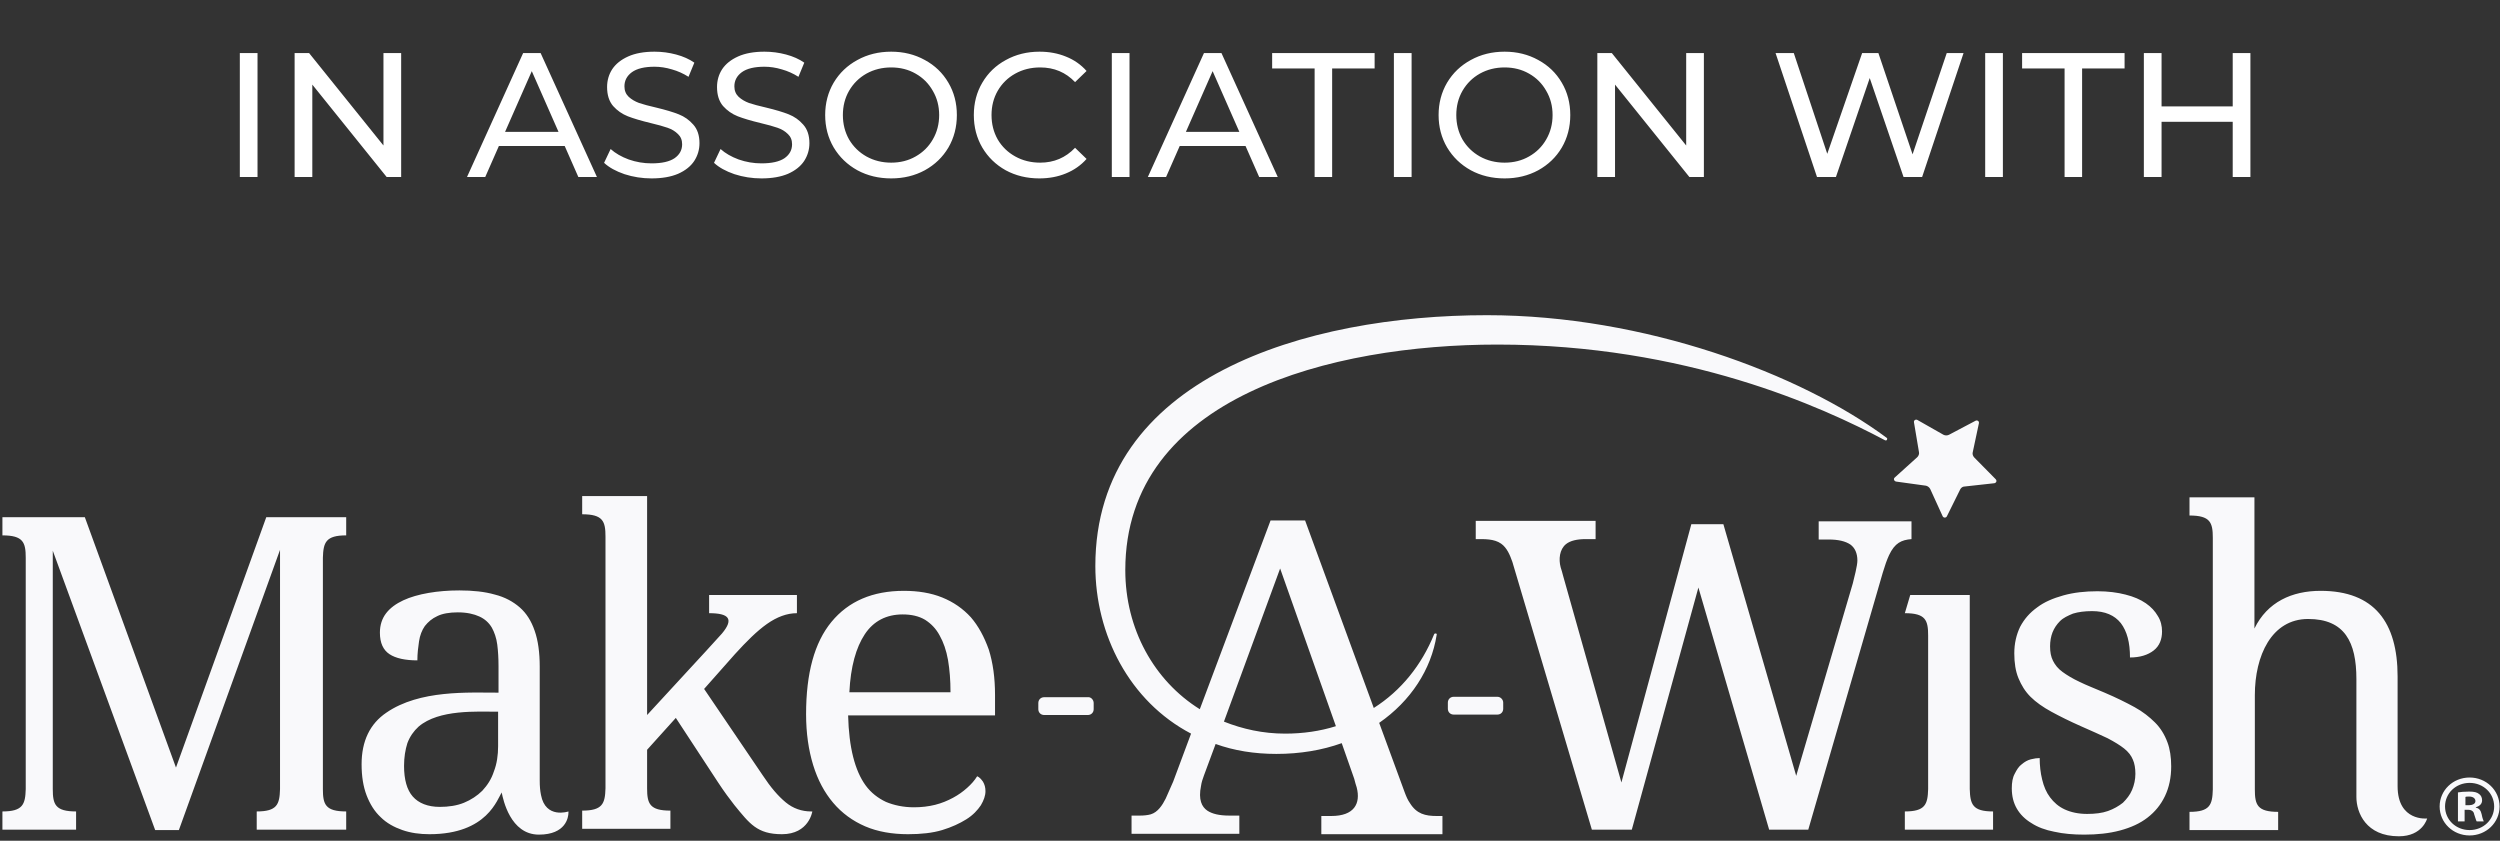
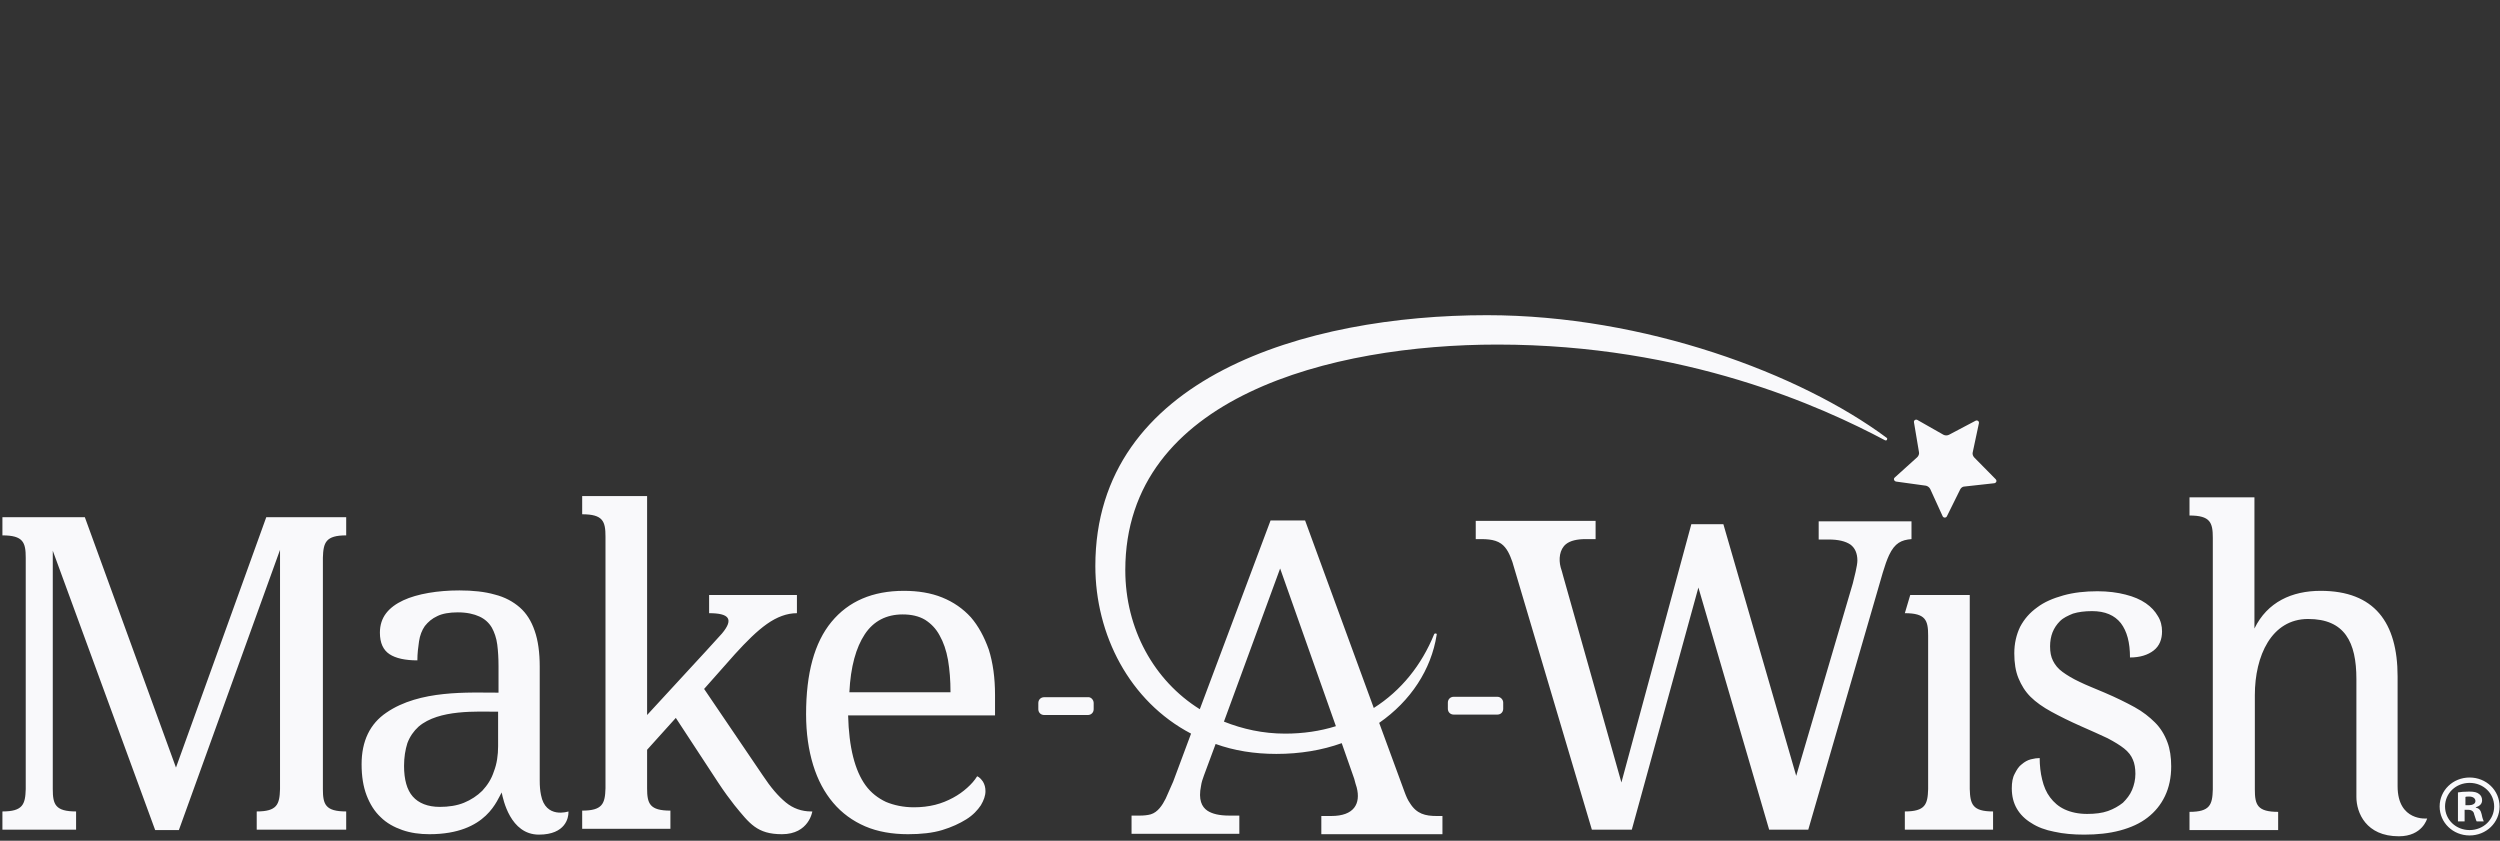
<svg xmlns="http://www.w3.org/2000/svg" width="226" height="76" viewBox="0 0 226 76" fill="none">
  <rect x="0" y="0" width="226" height="76" fill="#333333" stroke="none" />
-   <path d="M21.68 4.8H23.28V16H21.68V4.8ZM36.265 4.8V16H34.953L28.233 7.648V16H26.633V4.8H27.945L34.665 13.152V4.8H36.265ZM51.05 13.2H45.098L43.866 16H42.218L47.29 4.8H48.874L53.962 16H52.282L51.05 13.2ZM50.49 11.92L48.074 6.432L45.658 11.92H50.49ZM58.897 16.128C58.054 16.128 57.239 16 56.449 15.744C55.67 15.477 55.057 15.136 54.609 14.72L55.201 13.472C55.628 13.856 56.172 14.171 56.833 14.416C57.505 14.651 58.193 14.768 58.897 14.768C59.825 14.768 60.519 14.613 60.977 14.304C61.436 13.984 61.665 13.563 61.665 13.04C61.665 12.656 61.537 12.347 61.281 12.112C61.036 11.867 60.727 11.68 60.353 11.552C59.99 11.424 59.473 11.28 58.801 11.12C57.959 10.917 57.276 10.715 56.753 10.512C56.241 10.309 55.798 10 55.425 9.584C55.062 9.157 54.881 8.587 54.881 7.872C54.881 7.275 55.036 6.736 55.345 6.256C55.665 5.776 56.145 5.392 56.785 5.104C57.425 4.816 58.22 4.672 59.169 4.672C59.831 4.672 60.481 4.757 61.121 4.928C61.761 5.099 62.31 5.344 62.769 5.664L62.241 6.944C61.772 6.645 61.27 6.421 60.737 6.272C60.204 6.112 59.681 6.032 59.169 6.032C58.263 6.032 57.58 6.197 57.121 6.528C56.673 6.859 56.449 7.285 56.449 7.808C56.449 8.192 56.577 8.507 56.833 8.752C57.089 8.987 57.404 9.173 57.777 9.312C58.161 9.44 58.678 9.579 59.329 9.728C60.172 9.931 60.849 10.133 61.361 10.336C61.873 10.539 62.31 10.848 62.673 11.264C63.047 11.68 63.233 12.24 63.233 12.944C63.233 13.531 63.073 14.069 62.753 14.56C62.433 15.04 61.948 15.424 61.297 15.712C60.647 15.989 59.846 16.128 58.897 16.128ZM68.835 16.128C67.992 16.128 67.176 16 66.387 15.744C65.608 15.477 64.995 15.136 64.547 14.72L65.139 13.472C65.565 13.856 66.109 14.171 66.771 14.416C67.443 14.651 68.131 14.768 68.835 14.768C69.763 14.768 70.456 14.613 70.915 14.304C71.373 13.984 71.603 13.563 71.603 13.04C71.603 12.656 71.475 12.347 71.219 12.112C70.973 11.867 70.664 11.68 70.291 11.552C69.928 11.424 69.411 11.28 68.739 11.12C67.896 10.917 67.213 10.715 66.691 10.512C66.179 10.309 65.736 10 65.363 9.584C65 9.157 64.819 8.587 64.819 7.872C64.819 7.275 64.973 6.736 65.283 6.256C65.603 5.776 66.083 5.392 66.723 5.104C67.363 4.816 68.157 4.672 69.107 4.672C69.768 4.672 70.419 4.757 71.059 4.928C71.699 5.099 72.248 5.344 72.707 5.664L72.179 6.944C71.709 6.645 71.208 6.421 70.675 6.272C70.141 6.112 69.619 6.032 69.107 6.032C68.2 6.032 67.517 6.197 67.059 6.528C66.611 6.859 66.387 7.285 66.387 7.808C66.387 8.192 66.515 8.507 66.771 8.752C67.027 8.987 67.341 9.173 67.715 9.312C68.099 9.44 68.616 9.579 69.267 9.728C70.109 9.931 70.787 10.133 71.299 10.336C71.811 10.539 72.248 10.848 72.611 11.264C72.984 11.68 73.171 12.24 73.171 12.944C73.171 13.531 73.011 14.069 72.691 14.56C72.371 15.04 71.885 15.424 71.235 15.712C70.584 15.989 69.784 16.128 68.835 16.128ZM80.564 16.128C79.433 16.128 78.415 15.883 77.508 15.392C76.602 14.891 75.887 14.203 75.364 13.328C74.852 12.453 74.596 11.477 74.596 10.4C74.596 9.323 74.852 8.347 75.364 7.472C75.887 6.597 76.602 5.915 77.508 5.424C78.415 4.923 79.433 4.672 80.564 4.672C81.684 4.672 82.698 4.923 83.604 5.424C84.511 5.915 85.22 6.597 85.732 7.472C86.244 8.336 86.5 9.312 86.5 10.4C86.5 11.488 86.244 12.469 85.732 13.344C85.22 14.208 84.511 14.891 83.604 15.392C82.698 15.883 81.684 16.128 80.564 16.128ZM80.564 14.704C81.385 14.704 82.121 14.517 82.772 14.144C83.433 13.771 83.951 13.259 84.324 12.608C84.708 11.947 84.9 11.211 84.9 10.4C84.9 9.589 84.708 8.859 84.324 8.208C83.951 7.547 83.433 7.029 82.772 6.656C82.121 6.283 81.385 6.096 80.564 6.096C79.743 6.096 78.996 6.283 78.324 6.656C77.663 7.029 77.14 7.547 76.756 8.208C76.383 8.859 76.196 9.589 76.196 10.4C76.196 11.211 76.383 11.947 76.756 12.608C77.14 13.259 77.663 13.771 78.324 14.144C78.996 14.517 79.743 14.704 80.564 14.704ZM93.954 16.128C92.834 16.128 91.82 15.883 90.914 15.392C90.018 14.891 89.314 14.208 88.802 13.344C88.29 12.469 88.034 11.488 88.034 10.4C88.034 9.312 88.29 8.336 88.802 7.472C89.314 6.597 90.023 5.915 90.93 5.424C91.836 4.923 92.85 4.672 93.97 4.672C94.844 4.672 95.644 4.821 96.37 5.12C97.095 5.408 97.714 5.84 98.226 6.416L97.186 7.424C96.343 6.539 95.292 6.096 94.034 6.096C93.202 6.096 92.45 6.283 91.778 6.656C91.106 7.029 90.578 7.547 90.194 8.208C89.82 8.859 89.634 9.589 89.634 10.4C89.634 11.211 89.82 11.947 90.194 12.608C90.578 13.259 91.106 13.771 91.778 14.144C92.45 14.517 93.202 14.704 94.034 14.704C95.282 14.704 96.332 14.256 97.186 13.36L98.226 14.368C97.714 14.944 97.09 15.381 96.354 15.68C95.628 15.979 94.828 16.128 93.954 16.128ZM100.508 4.8H102.108V16H100.508V4.8ZM112.597 13.2H106.645L105.413 16H103.765L108.837 4.8H110.421L115.509 16H113.829L112.597 13.2ZM112.037 11.92L109.621 6.432L107.205 11.92H112.037ZM118.842 6.192H115.002V4.8H124.266V6.192H120.426V16H118.842V6.192ZM126.008 4.8H127.608V16H126.008V4.8ZM136.017 16.128C134.887 16.128 133.868 15.883 132.961 15.392C132.055 14.891 131.34 14.203 130.817 13.328C130.305 12.453 130.049 11.477 130.049 10.4C130.049 9.323 130.305 8.347 130.817 7.472C131.34 6.597 132.055 5.915 132.961 5.424C133.868 4.923 134.887 4.672 136.017 4.672C137.137 4.672 138.151 4.923 139.057 5.424C139.964 5.915 140.673 6.597 141.185 7.472C141.697 8.336 141.953 9.312 141.953 10.4C141.953 11.488 141.697 12.469 141.185 13.344C140.673 14.208 139.964 14.891 139.057 15.392C138.151 15.883 137.137 16.128 136.017 16.128ZM136.017 14.704C136.839 14.704 137.575 14.517 138.225 14.144C138.887 13.771 139.404 13.259 139.777 12.608C140.161 11.947 140.353 11.211 140.353 10.4C140.353 9.589 140.161 8.859 139.777 8.208C139.404 7.547 138.887 7.029 138.225 6.656C137.575 6.283 136.839 6.096 136.017 6.096C135.196 6.096 134.449 6.283 133.777 6.656C133.116 7.029 132.593 7.547 132.209 8.208C131.836 8.859 131.649 9.589 131.649 10.4C131.649 11.211 131.836 11.947 132.209 12.608C132.593 13.259 133.116 13.771 133.777 14.144C134.449 14.517 135.196 14.704 136.017 14.704ZM154.031 4.8V16H152.719L145.999 7.648V16H144.399V4.8H145.711L152.431 13.152V4.8H154.031ZM177.504 4.8L173.76 16H172.08L169.024 7.056L165.968 16H164.256L160.512 4.8H162.16L165.184 13.904L168.336 4.8H169.808L172.896 13.952L175.984 4.8H177.504ZM179.461 4.8H181.061V16H179.461V4.8ZM186.638 6.192H182.798V4.8H192.062V6.192H188.222V16H186.638V6.192ZM203.437 4.8V16H201.837V11.008H195.405V16H193.805V4.8H195.405V9.616H201.837V4.8H203.437Z" fill="white" />
  <path d="M98.868 63.552V64.113C98.868 64.412 98.642 64.637 98.341 64.637H94.391C94.09 64.637 93.864 64.412 93.864 64.113V63.552C93.864 63.252 94.09 63.028 94.391 63.028H98.341C98.605 62.99 98.868 63.252 98.868 63.552ZM89.387 58.725C89.763 59.922 89.951 61.269 89.951 62.841V64.674H76.67C76.708 66.133 76.858 67.368 77.122 68.416C77.385 69.463 77.761 70.324 78.25 70.997C78.739 71.671 79.379 72.157 80.094 72.494C80.809 72.793 81.674 72.98 82.615 72.98C83.292 72.98 83.931 72.906 84.534 72.756C85.135 72.606 85.662 72.382 86.151 72.12C86.64 71.858 87.054 71.559 87.43 71.222C87.807 70.885 88.108 70.548 88.334 70.174C88.522 70.249 88.672 70.399 88.86 70.661C89.011 70.922 89.086 71.184 89.086 71.521C89.086 71.933 88.935 72.344 88.672 72.793C88.371 73.242 87.957 73.691 87.355 74.066C86.753 74.44 86.038 74.776 85.173 75.038C84.308 75.3 83.254 75.412 82.088 75.412C80.658 75.412 79.341 75.188 78.213 74.702C77.084 74.215 76.106 73.504 75.316 72.569C74.526 71.633 73.924 70.511 73.51 69.164C73.096 67.817 72.87 66.283 72.87 64.562C72.87 60.858 73.623 58.089 75.165 56.218C76.708 54.347 78.89 53.412 81.712 53.412C82.991 53.412 84.157 53.599 85.173 54.011C86.189 54.422 87.054 55.021 87.769 55.806C88.446 56.592 88.973 57.565 89.387 58.725ZM85.925 62.541C85.925 61.494 85.85 60.558 85.7 59.66C85.549 58.8 85.286 58.051 84.947 57.453C84.609 56.817 84.157 56.368 83.63 56.031C83.066 55.694 82.389 55.544 81.599 55.544C80.132 55.544 78.965 56.143 78.175 57.34C77.385 58.538 76.896 60.259 76.783 62.579H85.925V62.541ZM15.908 69.388L7.668 46.752H0.219V48.398C2.1 48.398 2.326 49.034 2.326 50.419V71.334C2.288 72.719 2.062 73.355 0.219 73.355V75.001H6.878V73.355C4.997 73.355 4.771 72.719 4.771 71.334V49.782L14.027 75.038H16.171L25.314 49.708V71.334C25.276 72.719 25.05 73.355 23.207 73.355V75.001H31.296V73.355C29.415 73.355 29.189 72.719 29.189 71.334V50.419C29.227 49.034 29.452 48.398 31.296 48.398V46.752H24.072L15.908 69.388ZM71.027 72.531C70.349 71.97 69.672 71.184 68.957 70.099L63.652 62.279L66.436 59.136C67.49 57.977 68.43 57.041 69.334 56.405C70.237 55.769 71.139 55.432 72.042 55.432V53.786H69.221H64.104V55.432C65.91 55.432 66.361 55.956 65.27 57.266C64.179 58.463 63.201 59.548 63.013 59.735L58.498 64.637V49.371V44.843H52.629V46.49C54.51 46.49 54.736 47.126 54.736 48.51V71.259C54.698 72.644 54.472 73.28 52.629 73.28V74.926H60.605V73.28C58.724 73.28 58.498 72.644 58.498 71.259V67.78L61.094 64.898L64.894 70.698C65.458 71.559 65.985 72.269 66.399 72.793C67.753 74.44 68.43 75.412 70.688 75.412C73.133 75.412 73.434 73.355 73.434 73.355H73.322C72.494 73.355 71.704 73.093 71.027 72.531ZM51.387 73.355V73.467C51.387 73.878 51.161 75.45 48.716 75.45C46.12 75.45 45.48 72.232 45.367 71.708V71.633C44.953 72.195 44.088 75.412 38.821 75.412C37.955 75.412 37.128 75.3 36.375 75.038C35.623 74.776 34.945 74.402 34.419 73.878C33.854 73.355 33.441 72.681 33.139 71.895C32.839 71.11 32.688 70.174 32.688 69.089C32.688 66.994 33.441 65.422 34.945 64.412C37.955 62.354 42.32 62.616 45.066 62.616V60.221C45.066 59.511 45.029 58.874 44.953 58.276C44.878 57.677 44.69 57.153 44.464 56.742C44.201 56.293 43.825 55.956 43.336 55.732C42.846 55.507 42.207 55.357 41.379 55.357C40.627 55.357 39.987 55.47 39.535 55.694C39.046 55.919 38.708 56.218 38.407 56.592C38.143 56.966 37.955 57.453 37.88 57.977C37.805 58.5 37.73 59.062 37.73 59.698C36.639 59.698 35.773 59.511 35.209 59.136C34.644 58.762 34.343 58.126 34.343 57.191C34.343 56.517 34.532 55.919 34.908 55.432C35.284 54.946 35.811 54.572 36.45 54.272C37.09 53.973 37.88 53.748 38.745 53.599C39.611 53.449 40.551 53.374 41.53 53.374C42.733 53.374 43.825 53.487 44.728 53.748C45.631 53.973 46.383 54.385 46.985 54.908C47.587 55.432 48.038 56.143 48.34 57.041C48.641 57.902 48.791 58.987 48.791 60.259V70.548C48.791 71.11 48.829 71.484 48.904 71.858C49.318 74.066 51.387 73.355 51.387 73.355ZM45.066 64.337C43.11 64.337 39.686 64.113 37.843 65.684C37.391 66.096 37.052 66.582 36.827 67.181C36.639 67.78 36.526 68.453 36.526 69.239C36.526 70.474 36.789 71.409 37.316 72.008C37.843 72.606 38.67 72.943 39.761 72.943C40.551 72.943 41.304 72.831 41.943 72.569C42.583 72.307 43.147 71.933 43.599 71.484C44.05 70.997 44.427 70.436 44.652 69.725C44.916 69.052 45.029 68.266 45.029 67.443V64.337H45.066ZM216.743 71.072V61.157C216.743 56.255 214.636 53.412 209.783 53.412C207.187 53.412 204.967 54.422 203.801 56.817V44.956H200.603H200.038H197.931V46.602C199.812 46.602 200.038 47.238 200.038 48.623V71.371C200.001 72.756 199.775 73.392 197.931 73.392V75.038H205.945V73.392C204.064 73.392 203.838 72.756 203.838 71.371V62.841C203.838 59.286 205.343 55.956 208.654 55.956C211.965 55.956 213.018 58.051 213.018 61.381V72.045C213.018 73.467 213.884 75.6 216.856 75.6C219.001 75.6 219.414 73.991 219.414 73.991C219.414 73.991 216.743 74.29 216.743 71.072ZM224.343 73.617C224.418 74.028 224.494 74.14 224.531 74.253H223.892C223.816 74.14 223.779 73.916 223.666 73.617C223.628 73.355 223.44 73.205 223.102 73.205H222.801V74.253H222.199V71.633C222.424 71.596 222.763 71.559 223.214 71.559C223.704 71.559 223.929 71.633 224.117 71.783C224.268 71.895 224.381 72.082 224.381 72.344C224.381 72.681 224.155 72.868 223.816 72.98V73.018C224.117 73.055 224.268 73.28 224.343 73.617ZM223.779 72.419C223.779 72.195 223.591 72.008 223.214 72.008C223.064 72.008 222.951 72.008 222.876 72.045V72.793H223.177C223.478 72.793 223.779 72.681 223.779 72.419ZM129.87 73.766H130.397V75.412H119.448V73.766H120.351C122.421 73.766 123.023 72.644 122.646 71.184C122.571 70.96 122.496 70.698 122.421 70.399L121.292 67.181C119.523 67.817 117.529 68.154 115.385 68.154C113.391 68.154 111.547 67.854 109.892 67.256L108.838 70.099C108.725 70.399 108.613 70.736 108.575 71.035C108.312 72.307 108.65 72.943 109.139 73.28C109.591 73.579 110.23 73.729 111.133 73.729H112.036V75.375H102.292V73.729H103.044C103.421 73.729 103.759 73.691 104.023 73.617C104.662 73.429 105.076 72.793 105.377 72.195C105.565 71.783 105.791 71.259 106.054 70.661L107.672 66.32C102.104 63.402 99.019 57.378 99.019 51.167C99.019 34.105 118.094 28.493 134.422 28.493C148.682 28.493 162.791 33.806 170.541 39.568C170.616 39.605 170.616 39.68 170.579 39.755C170.541 39.83 170.466 39.83 170.391 39.792C164.747 36.799 152.444 31.149 135.363 31.149C120.464 31.149 101.727 35.826 101.727 51.541C101.727 56.854 104.324 61.531 108.462 64.113L114.858 47.051H117.981L124.189 64.001C126.672 62.429 128.516 60.109 129.644 57.34C129.682 57.266 129.72 57.266 129.795 57.266C129.87 57.266 129.908 57.34 129.87 57.415C129.381 60.521 127.537 63.364 124.678 65.347L126.973 71.596C127.123 72.008 127.274 72.344 127.462 72.606C128.064 73.579 128.854 73.766 129.87 73.766ZM120.765 65.647L115.724 51.391L110.644 65.235C112.337 65.909 114.181 66.32 116.175 66.32C117.793 66.32 119.335 66.096 120.765 65.647ZM225.961 72.906C225.961 74.365 224.757 75.525 223.252 75.525C221.747 75.525 220.543 74.365 220.543 72.906C220.543 71.446 221.747 70.287 223.252 70.287C224.757 70.287 225.961 71.446 225.961 72.906ZM225.472 72.906C225.472 71.708 224.494 70.773 223.252 70.773C222.01 70.773 221.032 71.708 221.032 72.906C221.032 74.103 222.01 75.038 223.252 75.038C224.494 75.038 225.472 74.103 225.472 72.906ZM178.48 41.364C178.367 41.252 178.292 41.065 178.329 40.915L178.894 38.258C178.931 38.071 178.743 37.959 178.593 38.034L176.185 39.306C176.034 39.381 175.846 39.381 175.696 39.306L173.325 37.959C173.175 37.884 172.987 37.996 173.024 38.183L173.476 40.877C173.514 41.027 173.438 41.214 173.325 41.326L171.294 43.16C171.143 43.272 171.218 43.496 171.407 43.534L174.115 43.908C174.266 43.946 174.416 44.058 174.492 44.207L175.62 46.677C175.696 46.827 175.921 46.827 175.997 46.677L177.201 44.245C177.276 44.095 177.426 43.983 177.577 43.983L180.286 43.684C180.474 43.646 180.549 43.459 180.399 43.309L178.48 41.364ZM194.809 65.31C194.319 64.824 193.717 64.337 192.965 63.926C192.212 63.514 191.31 63.065 190.256 62.616C189.391 62.242 188.601 61.943 187.999 61.643C187.359 61.344 186.87 61.045 186.456 60.745C186.042 60.446 185.779 60.109 185.591 59.735C185.403 59.361 185.327 58.949 185.327 58.426C185.327 57.977 185.403 57.528 185.553 57.153C185.704 56.779 185.929 56.443 186.23 56.143C186.531 55.844 186.945 55.657 187.397 55.47C187.886 55.32 188.45 55.245 189.127 55.245C190.294 55.245 191.159 55.619 191.723 56.33C192.288 57.079 192.551 58.089 192.551 59.436C193.454 59.436 194.169 59.211 194.696 58.8C195.222 58.388 195.448 57.789 195.448 57.079C195.448 56.592 195.335 56.106 195.072 55.694C194.809 55.245 194.47 54.871 193.981 54.534C193.492 54.197 192.89 53.936 192.137 53.748C191.422 53.562 190.557 53.449 189.616 53.449C188.488 53.449 187.472 53.562 186.531 53.823C185.591 54.085 184.801 54.422 184.161 54.908C183.484 55.395 182.995 55.956 182.618 56.667C182.28 57.378 182.092 58.164 182.092 59.062C182.092 59.922 182.205 60.67 182.468 61.307C182.731 61.943 183.07 62.504 183.559 62.99C184.048 63.477 184.688 63.926 185.44 64.337C186.193 64.749 187.096 65.198 188.111 65.647C189.052 66.058 189.88 66.433 190.519 66.732C191.159 67.069 191.648 67.368 192.024 67.667C192.401 67.967 192.664 68.303 192.814 68.678C192.965 69.014 193.04 69.463 193.04 69.95C193.04 70.474 192.927 70.96 192.739 71.409C192.551 71.858 192.25 72.232 191.912 72.569C191.535 72.868 191.084 73.13 190.557 73.317C190.03 73.504 189.391 73.579 188.676 73.579C187.886 73.579 187.209 73.429 186.644 73.168C186.08 72.906 185.666 72.531 185.327 72.082C184.989 71.633 184.763 71.11 184.612 70.474C184.462 69.875 184.387 69.201 184.387 68.528C184.161 68.528 183.898 68.565 183.597 68.64C183.296 68.715 183.032 68.865 182.769 69.089C182.506 69.276 182.317 69.576 182.129 69.95C181.941 70.287 181.866 70.736 181.866 71.259C181.866 71.97 182.016 72.569 182.317 73.093C182.618 73.617 183.07 74.066 183.634 74.402C184.199 74.776 184.913 75.038 185.704 75.188C186.531 75.375 187.434 75.45 188.413 75.45C189.579 75.45 190.67 75.338 191.648 75.076C192.626 74.814 193.454 74.44 194.131 73.916C194.809 73.392 195.335 72.756 195.711 71.97C196.088 71.184 196.276 70.287 196.276 69.276C196.276 68.453 196.163 67.705 195.937 67.106C195.674 66.395 195.298 65.796 194.809 65.31ZM135.363 62.99H131.413C131.112 62.99 130.886 63.215 130.886 63.514V64.075C130.886 64.375 131.112 64.599 131.413 64.599H135.363C135.664 64.599 135.89 64.375 135.89 64.075V63.514C135.89 63.252 135.664 62.99 135.363 62.99ZM172.874 47.126H164.409V48.772H165.312C166.177 48.772 166.816 48.922 167.268 49.221C167.682 49.52 167.908 50.007 167.908 50.68C167.908 51.129 167.607 52.289 167.494 52.738L162.377 70.137L155.793 47.388H152.896L146.575 70.735L141.308 52.065C141.232 51.766 141.157 51.504 141.082 51.279C140.894 50.568 140.969 49.67 141.571 49.184C141.947 48.885 142.549 48.735 143.339 48.735H144.242V47.089H133.407V48.735C134.197 48.735 135.062 48.697 135.702 49.146C136.228 49.52 136.492 50.157 136.718 50.793L143.904 75.001H147.516L153.535 53.112L159.931 75.001H163.468L170.203 51.766C170.391 51.129 170.579 50.606 170.767 50.194C171.294 49.072 171.896 48.81 172.799 48.735V47.126H172.874ZM178.066 71.334V53.786H172.686L172.197 55.432C174.078 55.432 174.304 56.068 174.304 57.453V57.415V71.334C174.266 72.719 174.04 73.355 172.197 73.355V75.001H180.173V73.355C178.329 73.355 178.104 72.719 178.066 71.334Z" fill="#F9F9FB" />
</svg>